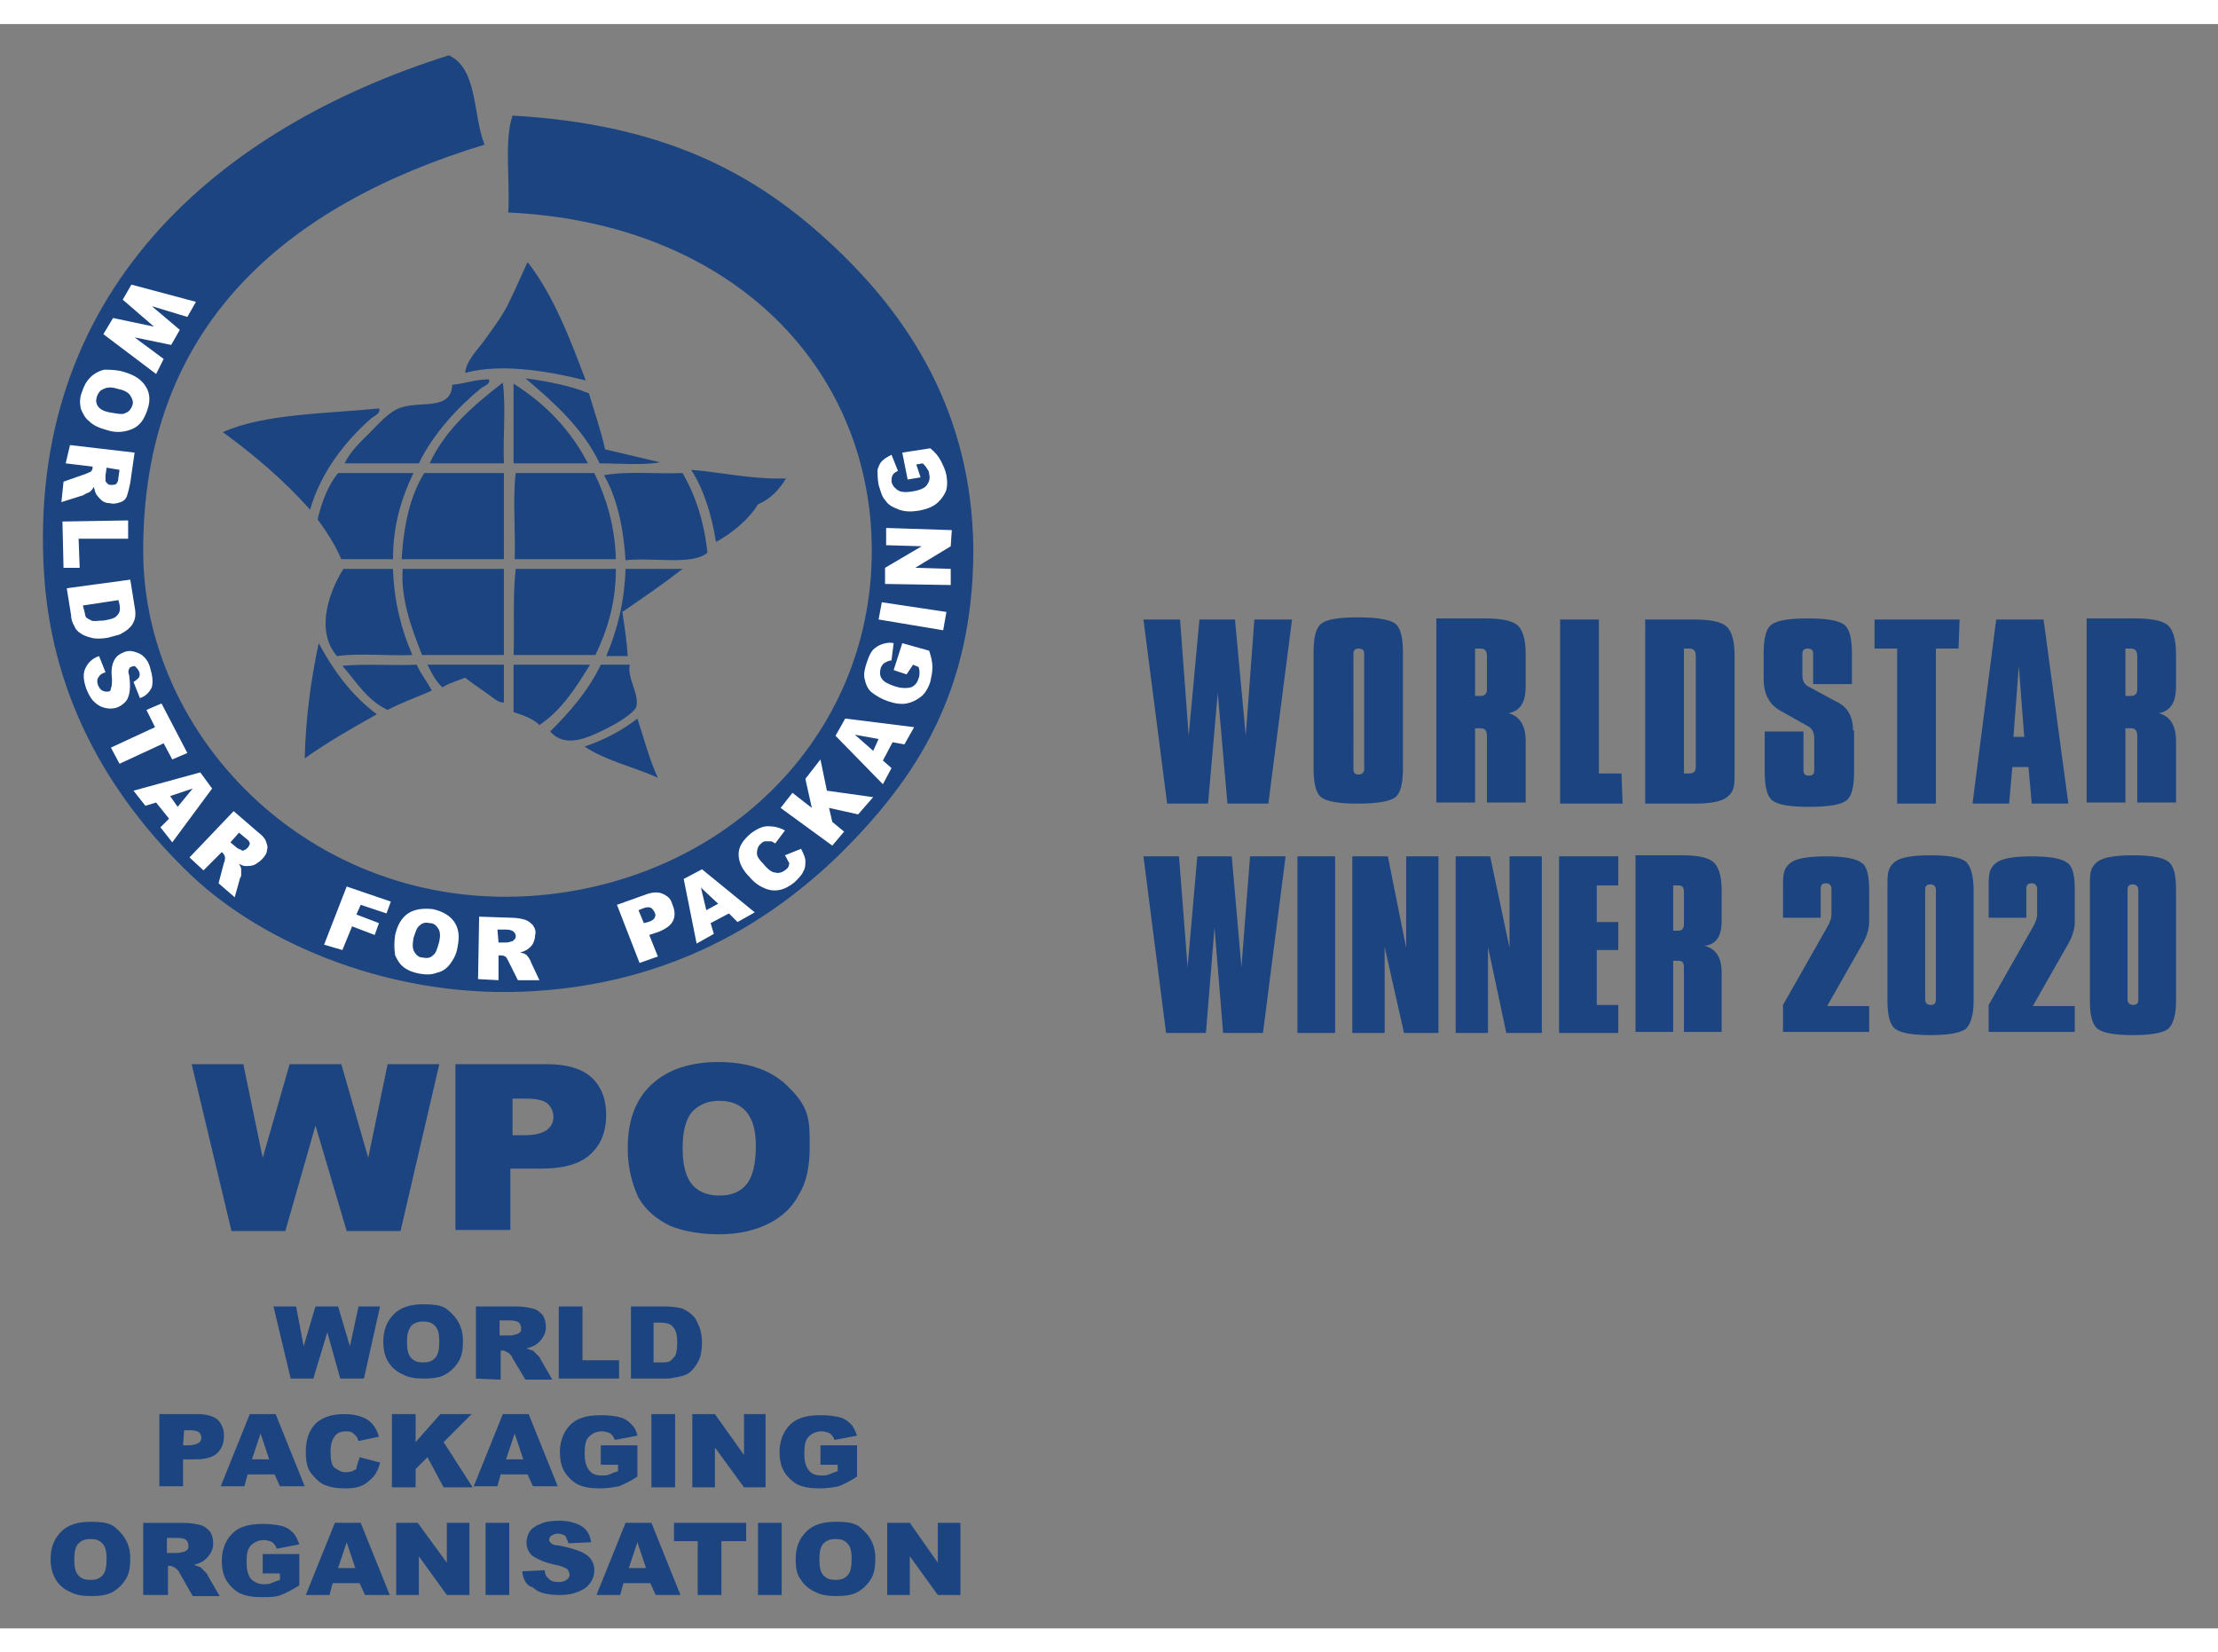
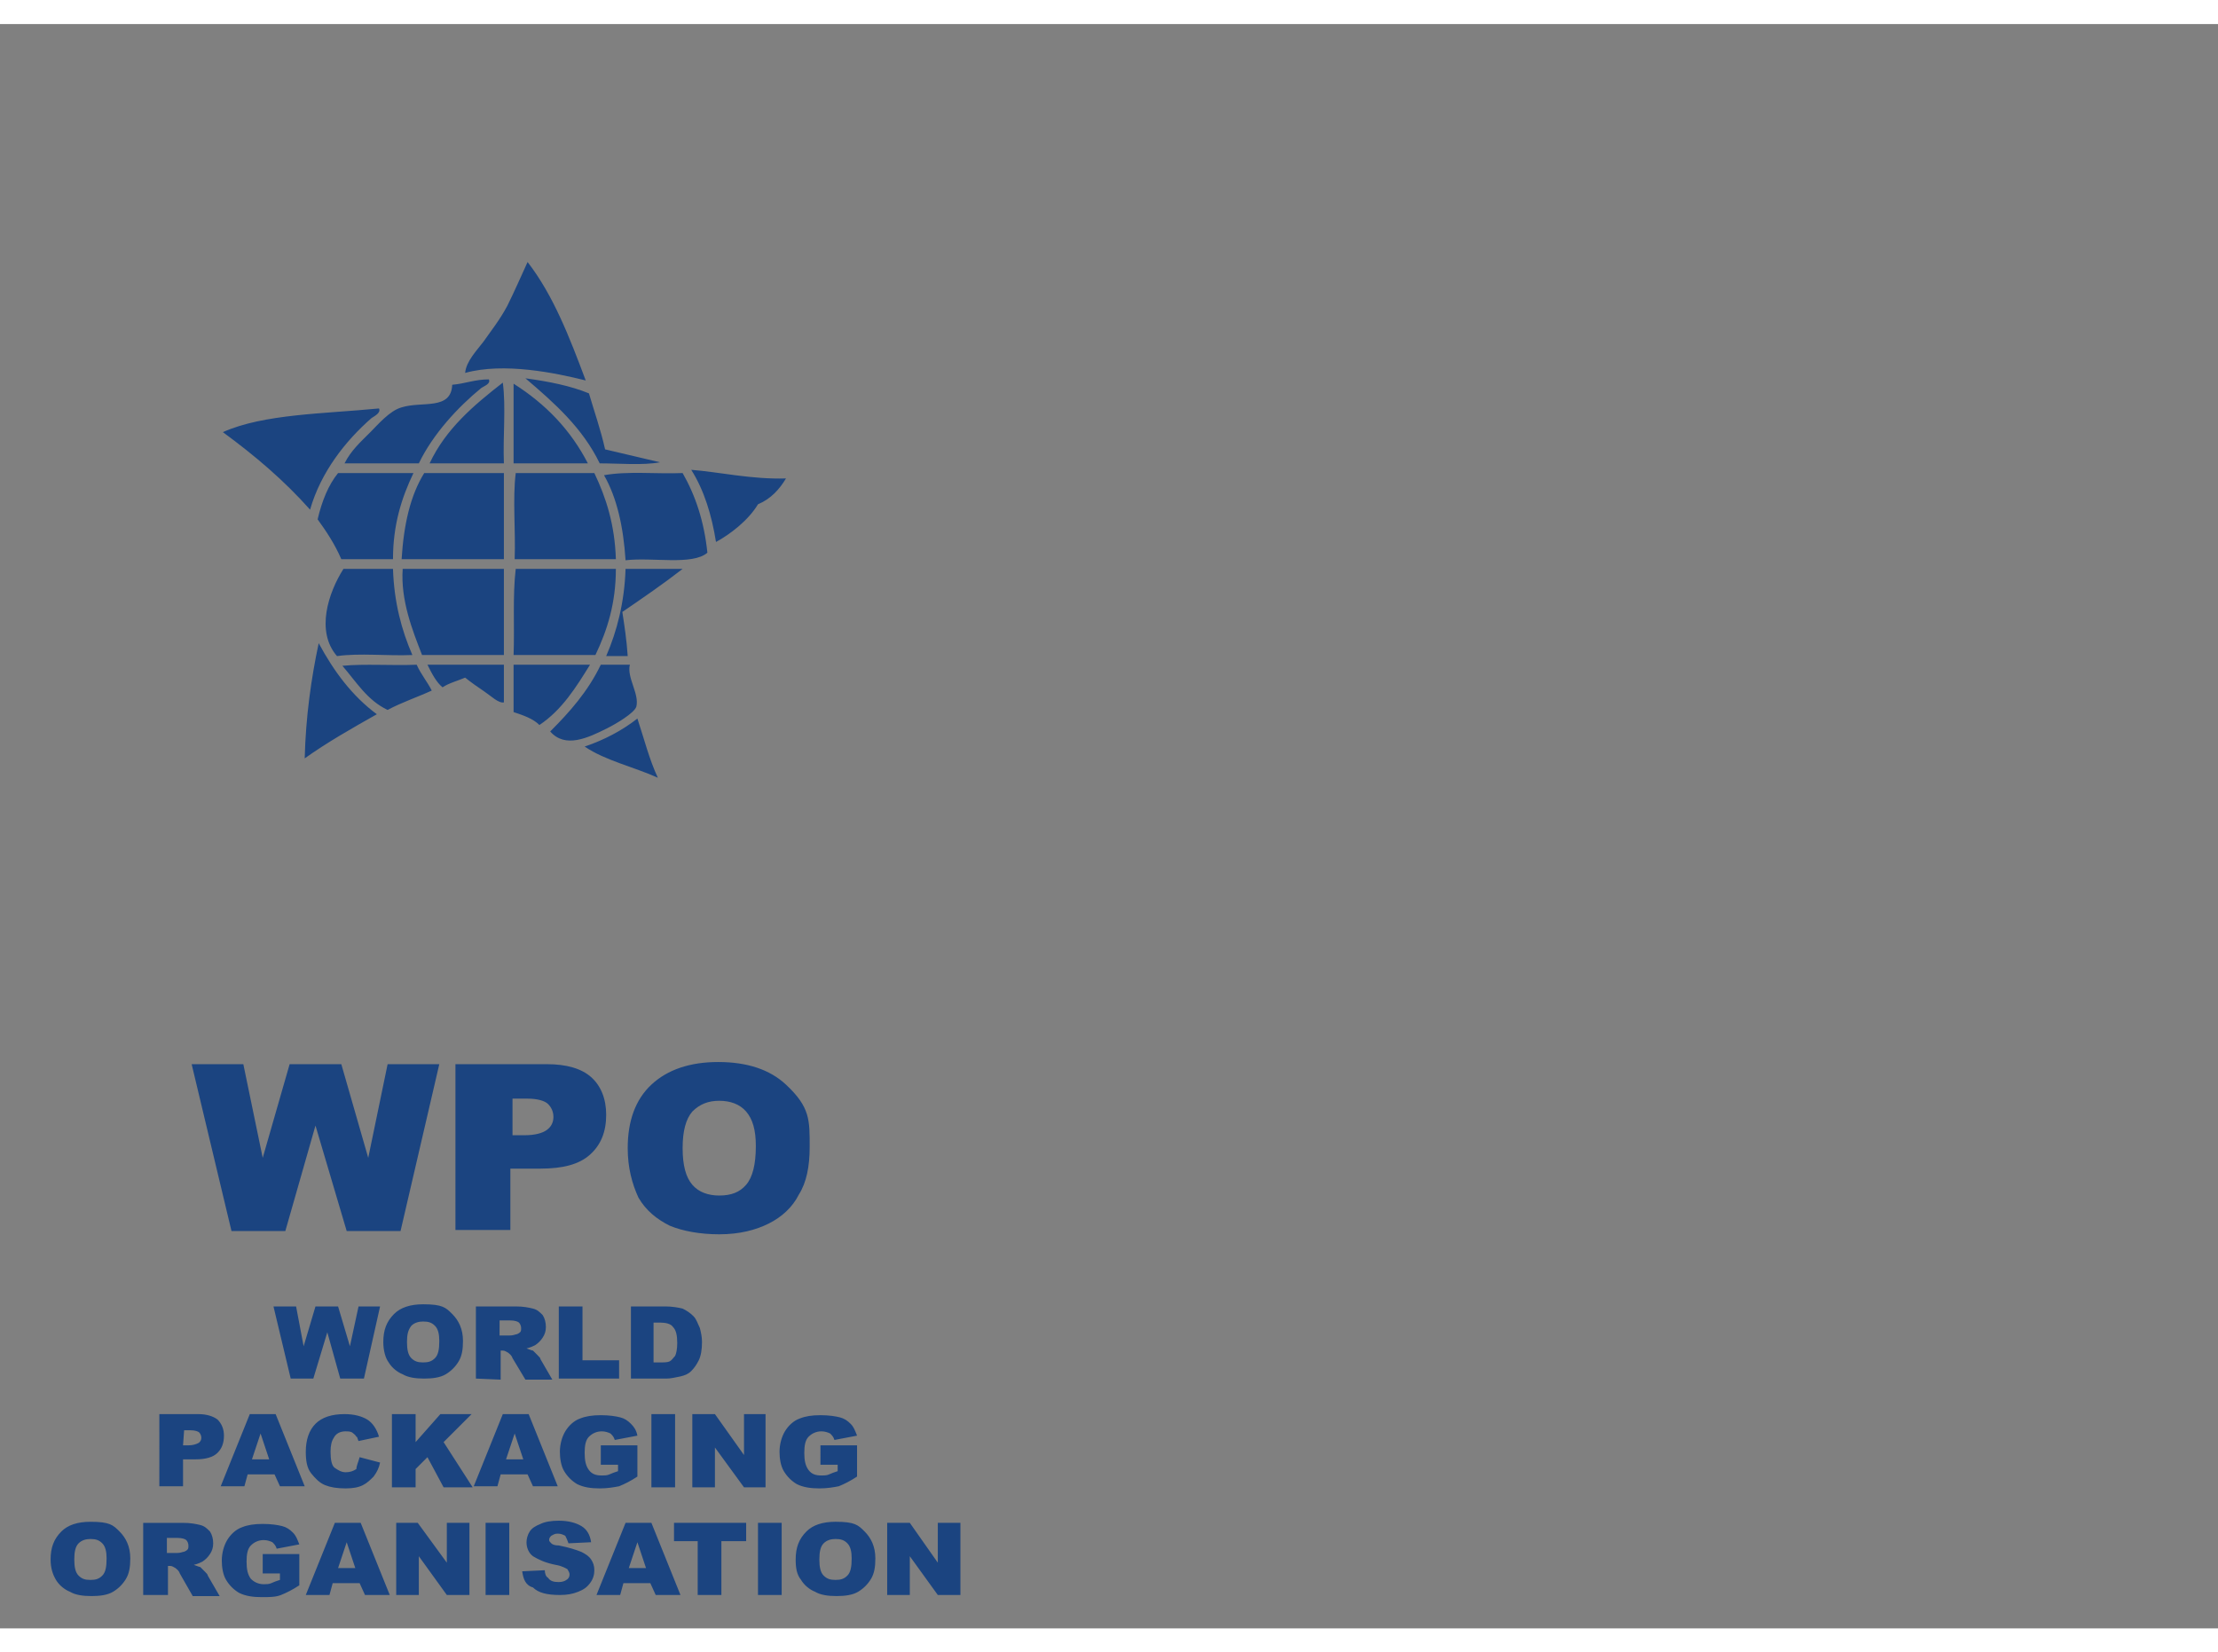
<svg xmlns="http://www.w3.org/2000/svg" width="200" version="1.1" id="Layer_1" x="0" y="0" viewBox="0 0 206 149" xml:space="preserve">
  <rect x="0" y="0" width="206" height="149" fill="#808080" stroke="none" />
  <style>.st0{fill:#1b4480}</style>
  <path class="st0" d="M17.8 96.6h4.8l1.8 8.7 2.5-8.7h4.8l2.5 8.7 1.8-8.7h4.8l-3.6 15.5h-5l-2.9-9.8-2.8 9.8h-5zm24.6 0h8.4c1.8 0 3.2.4 4.1 1.2s1.4 2 1.4 3.5c0 1.6-.5 2.8-1.5 3.7s-2.5 1.3-4.6 1.3h-2.8v5.7h-5.1V96.6zm5.1 6.6h1.2c1 0 1.7-.2 2.1-.5s.6-.7.6-1.2-.2-.9-.5-1.2-1-.5-1.9-.5h-1.4v3.4zm10.8 1.2c0-2.5.7-4.5 2.2-5.9s3.6-2.1 6.2-2.1q4.05 0 6.3 2.1c2.25 2.1 2.2 3.3 2.2 5.8 0 1.8-.3 3.3-1 4.4-.6 1.2-1.6 2.1-2.8 2.7s-2.7 1-4.6 1c-1.8 0-3.4-.3-4.6-.8-1.2-.6-2.2-1.4-2.9-2.6-.6-1.3-1-2.8-1-4.6m5.1 0c0 1.6.3 2.7.9 3.4s1.5 1 2.5 1c1.1 0 1.9-.3 2.5-1s.9-1.9.9-3.6c0-1.5-.3-2.5-.9-3.2s-1.5-1-2.5-1-1.8.3-2.5 1c-.6.7-.9 1.8-.9 3.4m-38 14.7h2.1l.7 3.7 1.1-3.7h2.1l1.1 3.7.8-3.7h2l-1.5 6.7h-2.2l-1.2-4.3-1.3 4.3H27zm10.2 3.3c0-1.1.3-1.9 1-2.6q.9-.9 2.7-.9c1.8 0 2.1.3 2.7.9s1 1.4 1 2.5c0 .8-.1 1.4-.4 1.9s-.7.9-1.2 1.2-1.2.4-2 .4-1.5-.1-2-.4c-.5-.2-1-.6-1.3-1.1-.3-.4-.5-1.1-.5-1.9m2.2 0c0 .7.1 1.2.4 1.5s.6.4 1.1.4.8-.1 1.1-.4.4-.8.4-1.6c0-.6-.1-1.1-.4-1.4s-.6-.4-1.1-.4c-.4 0-.8.1-1.1.4-.3.4-.4.8-.4 1.5m6.4 3.4v-6.7h3.7c.7 0 1.2.1 1.6.2s.6.3.9.6c.2.3.3.7.3 1.1s-.1.7-.3 1-.4.5-.7.7c-.2.1-.4.2-.8.3.3.1.5.2.6.2l.4.4c.2.2.3.3.3.4l1.1 1.9h-2.5l-1.2-2c-.1-.3-.3-.4-.4-.5-.2-.1-.3-.2-.5-.2h-.2v2.7zm2.2-4h.9c.1 0 .3 0 .6-.1.1 0 .3-.1.4-.2s.1-.2.1-.4-.1-.4-.2-.5-.4-.2-.8-.2h-1zm5.5-2.7h2.2v5h3.4v1.7h-5.6zm6.6 0h3.3c.6 0 1.2.1 1.6.2.4.2.7.4 1 .7s.4.7.6 1.1c.1.4.2.8.2 1.3 0 .7-.1 1.3-.3 1.7s-.4.7-.7 1-.6.4-1 .5c-.5.1-.9.2-1.3.2h-3.3v-6.7zm2.2 1.5v3.7h.5c.5 0 .8 0 1-.1s.3-.3.5-.5c.1-.2.2-.6.2-1.2 0-.7-.1-1.2-.4-1.5-.2-.3-.7-.4-1.2-.4zm-45.9 8.5h3.6c.8 0 1.4.2 1.8.5q.6.6.6 1.5c0 .7-.2 1.2-.6 1.6s-1.1.6-2 .6H17v2.5h-2.2zM17 132h.5c.4 0 .7-.1.9-.2s.3-.3.3-.5-.1-.4-.2-.5-.4-.2-.8-.2h-.6zm8.5 2.7H23l-.3 1.1h-2.2l2.7-6.7h2.4l2.7 6.7H26zm-.5-1.4-.8-2.4-.8 2.4zm8.4-.2 1.9.5c-.1.5-.3.9-.6 1.3-.3.3-.6.6-1 .8s-.9.3-1.6.3c-.8 0-1.4-.1-1.9-.3s-.9-.6-1.3-1.1-.5-1.2-.5-2c0-1.1.3-2 .9-2.6s1.5-.9 2.7-.9c.9 0 1.6.2 2.1.5s.9.9 1.1 1.6l-1.9.4c-.1-.2-.1-.4-.2-.4-.1-.2-.3-.3-.4-.4-.2-.1-.4-.1-.6-.1-.5 0-.9.2-1.1.6-.2.3-.3.7-.3 1.3 0 .7.1 1.3.4 1.5s.6.4 1 .4.7-.1 1-.3c0-.3.2-.7.3-1.1m3-4h2.2v2.6l2.3-2.6h2.9l-2.6 2.6 2.7 4.2h-2.7l-1.5-2.8-1.1 1.1v1.7h-2.2zm12.6 5.6h-2.5l-.3 1.1H44l2.7-6.7h2.4l2.7 6.7h-2.3zm-.4-1.4-.8-2.4-.8 2.4zm7.2.1V132h3.4v2.9c-.6.4-1.2.7-1.7.9-.5.1-1.1.2-1.8.2-.8 0-1.5-.1-2.1-.4q-.75-.45-1.2-1.2c-.3-.5-.4-1.2-.4-1.8 0-.7.2-1.4.5-1.9s.8-1 1.4-1.2c.5-.2 1.1-.3 1.9-.3s1.4.1 1.8.2.7.3 1 .6.5.6.6 1.1l-2.1.4c-.1-.3-.2-.4-.4-.6-.2-.1-.5-.2-.8-.2-.5 0-.9.2-1.2.5s-.4.8-.4 1.5.1 1.2.4 1.6.7.5 1.2.5c.2 0 .5 0 .7-.1s.5-.2.8-.3v-.6h-1.6zm4.7-4.3h2.2v6.8h-2.2zm3.8 0h2.1l2.7 3.8v-3.8h2v6.8h-2l-2.7-3.7v3.7h-2.1zm11.9 4.3V132h3.4v2.9c-.6.4-1.2.7-1.7.9-.5.1-1.1.2-1.8.2-.8 0-1.5-.1-2.1-.4q-.75-.45-1.2-1.2c-.3-.5-.4-1.2-.4-1.8 0-.7.2-1.4.5-1.9s.8-1 1.4-1.2c.5-.2 1.1-.3 1.9-.3s1.4.1 1.8.2.7.3 1 .6.4.6.6 1.1l-2.1.4c-.1-.3-.2-.4-.4-.6-.2-.1-.5-.2-.8-.2-.5 0-.9.2-1.2.5s-.4.8-.4 1.5.1 1.2.4 1.6.7.5 1.2.5c.2 0 .5 0 .7-.1s.5-.2.8-.3v-.6h-1.6zm-71.5 9.2c0-1.1.3-1.9 1-2.6q.9-.9 2.7-.9c1.8 0 2.1.3 2.7.9s1 1.4 1 2.5c0 .8-.1 1.4-.4 1.9s-.7.9-1.2 1.2-1.2.4-2 .4-1.5-.1-2-.4c-.5-.2-1-.6-1.3-1.1s-.5-1.1-.5-1.9m2.2 0c0 .7.1 1.2.4 1.5s.6.4 1.1.4.8-.1 1.1-.4.4-.8.4-1.6c0-.6-.1-1.1-.4-1.4s-.6-.4-1.1-.4c-.4 0-.8.1-1.1.4s-.4.8-.4 1.5m6.4 3.3v-6.7H17c.7 0 1.2.1 1.6.2s.6.3.9.6c.2.3.3.7.3 1.1s-.1.7-.3 1-.4.5-.7.7c-.2.1-.4.2-.8.3.3.1.5.2.6.2l.4.4c.2.2.3.3.3.4l1.1 1.9h-2.5l-1.2-2.1c-.1-.3-.3-.4-.4-.5-.2-.1-.3-.2-.5-.2h-.2v2.7zm2.2-3.9h.9c.1 0 .3 0 .6-.1.1 0 .3-.1.4-.2s.1-.2.1-.4-.1-.4-.2-.5-.4-.2-.8-.2h-1zm8.9 1.5v-1.4h3.4v2.9c-.6.4-1.2.7-1.7.9s-1.1.2-1.8.2c-.8 0-1.5-.1-2.1-.4q-.75-.45-1.2-1.2c-.3-.5-.4-1.2-.4-1.8 0-.7.2-1.4.5-1.9s.8-1 1.4-1.2c.5-.2 1.1-.3 1.9-.3s1.4.1 1.8.2.7.3 1 .6.4.6.6 1.1l-2.1.4c-.1-.3-.2-.4-.4-.6-.2-.1-.5-.2-.8-.2-.5 0-.9.2-1.2.5s-.4.8-.4 1.5.1 1.2.4 1.6c.3.3.7.5 1.2.5.2 0 .5 0 .7-.1s.5-.2.8-.3v-.6h-1.6zm9 1.3h-2.5l-.3 1.1h-2.2l2.7-6.7h2.4l2.7 6.7h-2.3zm-.4-1.4-.8-2.4-.8 2.4zm3.8-4.2h2l2.7 3.7v-3.7h2.1v6.7h-2.1l-2.6-3.6v3.6h-2.1zm8.3 0h2.2v6.7h-2.2zm3.4 4.5 2.1-.1c0 .3.1.6.3.7.2.3.5.4 1 .4.3 0 .6-.1.7-.2.2-.1.3-.3.3-.5s-.1-.3-.2-.5c-.2-.1-.5-.3-1.1-.4-1-.2-1.6-.5-2.1-.8-.4-.3-.6-.8-.6-1.3 0-.3.1-.7.3-1s.5-.5 1-.7c.4-.2 1-.3 1.7-.3.9 0 1.6.2 2.1.5s.8.8.9 1.5l-2.1.1c-.1-.3-.2-.5-.3-.7-.2-.1-.4-.2-.7-.2s-.4.1-.6.2c-.1.1-.2.2-.2.4 0 .1.1.2.2.3s.3.2.7.2c1 .2 1.6.4 2.1.6.4.2.7.4.9.7s.3.6.3 1-.1.8-.4 1.2-.6.6-1.1.8-1 .3-1.7.3c-1.2 0-2-.2-2.5-.7-.7-.2-.9-.8-1-1.5m11.9 1.1h-2.5l-.3 1.1h-2.2l2.7-6.7h2.4l2.7 6.7h-2.3zm-.4-1.4-.8-2.4-.8 2.4zm2.6-4.2h6.7v1.7H67v5h-2.2v-5h-2.2zm7.8 0h2.2v6.7h-2.2zm3.5 3.4c0-1.1.3-1.9 1-2.6q.9-.9 2.7-.9c1.8 0 2.1.3 2.7.9s1 1.4 1 2.5c0 .8-.1 1.4-.4 1.9s-.7.9-1.2 1.2-1.2.4-2 .4-1.5-.1-2-.4c-.5-.2-1-.6-1.3-1.1-.4-.5-.5-1.1-.5-1.9m2.2 0c0 .7.1 1.2.4 1.5s.6.4 1.1.4.8-.1 1.1-.4.4-.8.4-1.6c0-.6-.1-1.1-.4-1.4s-.6-.4-1.1-.4c-.4 0-.8.1-1.1.4s-.4.8-.4 1.5m6.3-3.4h2.1l2.6 3.7v-3.7h2.1v6.7h-2.1l-2.6-3.6v3.6h-2.1zM64.2 41.4c2.6.2 5.6.9 8.8.8-.6 1-1.4 1.9-2.6 2.4-.9 1.5-2.6 2.8-3.9 3.5-.4-2.5-1.1-4.8-2.3-6.7m-.8.3c1.2 2.1 2 4.5 2.3 7.4-1.4 1.2-5.1.4-7.6.7-.2-3.1-.8-5.8-2-7.9 2.2-.4 4.9-.1 7.3-.2m-5.3 8.9h5.3c-1.8 1.4-3.7 2.7-5.6 4 .2 1.3.4 2.6.5 4.1h-2c1-2.3 1.7-5 1.8-8.1m3.2-9.9c-1.6.3-3.8.1-5.6.1-1.6-3.3-4.2-5.6-6.9-7.9 2.2.3 4.2.7 5.9 1.4.5 1.7 1.1 3.4 1.5 5.2zm-2.1 23.8c.6 1.8 1.1 3.8 1.9 5.5-2.2-1-4.9-1.6-6.8-2.9 1.8-.6 3.5-1.5 4.9-2.6m-.7-5c-.3 1.2.9 2.7.6 3.9-.2.6-1.9 1.6-2.7 2-1.8.9-3.9 1.9-5.3.3 1.8-1.8 3.5-3.7 4.7-6.2zm-1.3-9.8h-9.4c.1-2.6-.2-5.6.1-8h7.3c1.1 2.3 1.9 4.8 2 8m-9.3.9h9.3c0 3.2-.8 5.7-1.9 8h-7.6c.1-2.6-.1-5.5.2-8m-.2 8.9h7.1c-1.3 2.1-2.6 4.2-4.7 5.6-.6-.6-1.5-.9-2.4-1.2zm6.9-18.7h-6.9v-7.4c3 1.9 5.3 4.3 6.9 7.4M49 22.1c2.4 3.1 3.9 7 5.4 11-2.8-.7-7.6-1.7-11.2-.7.1-1.1 1.1-2.1 1.7-2.9.7-1 1.5-2 2.2-3.3.7-1.4 1.3-2.8 1.9-4.1m-2.2 37.4V63c-.5.1-1.2-.6-1.8-1s-1.3-.9-1.8-1.3c-.7.3-1.5.5-2.1.9-.6-.5-1-1.3-1.4-2.1zm0-8.9v8h-7.6c-.9-2.3-2-5.1-1.8-8zm0-8.9v8h-9.5c.2-3.2.8-5.9 2.1-8zm-.1-8.4c.3 2.3 0 5 .1 7.5h-6.9c1.5-3.2 4.1-5.4 6.8-7.5m-1.3-.3c.2.4-.4.6-.7.8-2.2 1.8-4.5 4.3-5.8 7H32c.6-1.2 1.5-2 2.4-2.9.7-.7 1.8-2 2.9-2.3 1.9-.6 4.6.3 4.7-2.1 1.2-.1 2.1-.5 3.4-.5m-6.7 26.5c.4.9 1 1.6 1.4 2.4-1.3.6-2.8 1.1-4.1 1.8-1.9-.9-2.9-2.6-4.2-4.1 2.1-.2 4.7 0 6.9-.1m-7.3-17.8h7c-1.1 2.3-1.9 4.8-1.9 8h-4.8c-.6-1.4-1.4-2.6-2.2-3.7.4-1.7 1-3.2 1.9-4.3m6.9 16.9c-2.3.1-4.9-.2-7 .1-2-2.3-.8-5.9.6-8.1h4.6c.1 3.1.8 5.7 1.8 8m-3.1-22.9c.2.4-.4.7-.7.9-2.4 2.1-4.7 5-5.7 8.5-2.4-2.7-5.1-5-8.1-7.2 3.8-1.7 9.4-1.7 14.5-2.2m-5.6 21.8c1.4 2.6 3.1 4.9 5.4 6.6-2.3 1.3-4.6 2.6-6.7 4.1.1-3.9.6-7.4 1.3-10.7" />
-   <path class="st0" d="M77.5 20.7c-7.4-7-16-11.4-29.9-12.2-.8 2.4-.2 6.1-.4 9 19.4.9 32 12.7 33.6 28.1 1.8 17.9-11 32.6-28.8 35.1-21.6 3-38.6-13.6-38.7-31.6C13.2 28 26.6 16.8 45 11.2c-1.1-2.8-.6-7-3.3-8.3C20.1 9.7 2.4 25 4.1 51.2c.8 11.9 6.5 21 13.6 27.8 6.7 6.4 18.9 11.7 32.1 10.8 12.3-.8 21.5-6.1 28.4-12.9 6.7-6.7 12.2-14.7 12.2-28.1-.1-12.7-6-21.6-12.9-28.1" />
-   <path d="m18.2 25.8-.8 1.4-3.3-1 2.6 2.2-.8 1.4-3.4-.7 2.7 2-.7 1.4-4.9-3.7.9-1.5 3.8.8-2.9-2.5.8-1.4zm-6.7 6.5c1 .3 1.6.7 2 1.3s.5 1.3.2 2.2-.7 1.5-1.4 1.8-1.5.4-2.4.1c-.7-.2-1.2-.4-1.6-.8-.4-.3-.6-.7-.8-1.2-.1-.5-.1-1 .1-1.5.2-.6.4-1 .8-1.4.3-.3.8-.6 1.3-.7.5 0 1.1 0 1.8.2m-.5 1.6c-.6-.2-1-.2-1.4 0-.3.1-.5.4-.6.7s-.1.6.1.9.6.5 1.3.6c.6.1 1 .2 1.3 0 .3-.1.5-.4.6-.7s0-.6-.2-.9c-.1-.2-.5-.5-1.1-.6m-4.5 5.2 6 .7-.4 2.8q-.15.75-.3 1.2t-.6.6c-.3.1-.6.2-1 .1-.3 0-.6-.1-.8-.3s-.4-.4-.5-.6-.1-.4-.2-.6c-.1.2-.2.3-.3.4s-.2.1-.4.2-.3.2-.4.2l-1.9.6.2-1.9 2-.7c.3-.1.4-.2.5-.2.1-.1.2-.2.2-.4v-.1l-2.5-.3zm3.4 2.1-.1.7v.5c0 .1.1.2.2.3s.2.1.3.1c.2 0 .4 0 .5-.1s.2-.3.2-.6l.1-.7zm2 4.9v1.7H7.3l.1 2.7H5.9l-.1-4.3zm.2 5.5.4 2.5q.15.75 0 1.2c-.15.45-.3.6-.5.8s-.5.4-.9.6c-.4.1-.7.2-1.1.3-.6.1-1.2.1-1.5 0-.4-.1-.7-.2-1-.4s-.5-.4-.6-.7c-.2-.3-.3-.7-.3-1l-.4-2.5zM11 53.5l-3.3.5.1.4c.1.3.1.6.2.7s.3.2.5.3.6 0 1.1 0c.6-.1 1.1-.2 1.3-.5.2-.2.3-.5.2-1zm-1.8 5.2.6 1.5c-.3.1-.5.2-.6.4-.2.2-.2.5-.1.8.1.2.2.4.4.5s.3.1.5.1.3-.1.3-.3c.1-.2.1-.5.1-.9-.1-.8 0-1.3.2-1.7s.5-.6 1-.8q.45-.15.9 0c.45.15.6.2.9.5s.5.7.6 1.2c.2.7.2 1.2.1 1.6-.2.4-.5.8-1.1 1l-.6-1.5c.2-.1.4-.3.5-.4q.15-.3 0-.6c-.1-.2-.2-.3-.3-.4s-.2-.1-.4 0c-.1 0-.2.1-.2.2q-.15.15 0 .6c.1.7.1 1.3 0 1.7s-.2.6-.4.8-.5.4-.8.5c-.4.1-.7.1-1.1 0s-.7-.3-1-.6-.5-.7-.7-1.2c-.3-.9-.3-1.5 0-2 .2-.4.6-.8 1.2-1m5.8 4.4 2.4 4.6-1.4.6-.8-1.5-4.1 1.9-.8-1.5 4.1-1.9-.8-1.6zm.7 10.7-1.2-1.5-1 .3-1.1-1.4 6.2-1.7 1.1 1.5-3.7 5-1.1-1.4zm.8-1.1 1.4-1.7-2.1.7zm1.1 4.7 4.1-4.3 2.2 1.9c.4.3.7.6.8.9s.2.5.1.8c0 .3-.2.6-.5.9-.2.2-.5.4-.7.5-.3.1-.5.1-.8.1-.2 0-.4-.1-.6-.2.1.2.2.3.2.5v.4c0 .2 0 .3-.1.4l-.5 1.8-1.5-1.3.5-1.9c.1-.2.1-.4.1-.5s-.1-.3-.2-.4l-.1-.1-1.7 1.7zm3.8-1.4.6.5c.1.1.2.1.4.2q.15.15.3 0c.1 0 .2-.1.3-.2s.2-.3.2-.4-.1-.3-.4-.5l-.6-.5zm10.8 4.1 4.1 1.4-.4 1.1-2.4-.8-.4.9 2.1.8-.4 1.1-2.1-.8-.9 2.2-1.7-.5zm4.5 4.5c.2-.9.6-1.6 1.2-2s1.4-.5 2.3-.4c.9.2 1.6.6 2 1.2s.5 1.3.3 2.3c-.1.7-.4 1.2-.7 1.6s-.7.7-1.2.8c-.5.2-1 .2-1.6.1s-1.1-.3-1.5-.6-.6-.7-.8-1.1c-.1-.7-.1-1.2 0-1.9m1.7.3c-.1.6-.1 1 .1 1.3s.4.5.8.5c.4.1.7 0 .9-.2.3-.2.4-.6.6-1.3.1-.5.1-.9-.1-1.2s-.4-.5-.8-.5c-.4-.1-.7 0-.9.2-.3.2-.4.6-.6 1.2m6 3.8.1-5.8 3 .1c.5 0 1 .1 1.3.2s.5.3.7.5c.2.3.3.6.2.9 0 .3-.1.6-.2.8q-.15.3-.6.6c-.2.1-.4.2-.6.2.2.1.4.1.5.2.1 0 .2.2.3.3.1.2.2.3.2.4l.8 1.7h-2l-.9-1.8c-.1-.2-.2-.4-.3-.4-.1-.1-.3-.1-.4-.1h-.2v2.3zm1.9-3.4h.7c.1 0 .2 0 .5-.1.1 0 .2-.1.3-.2s.1-.2.1-.3c0-.2-.1-.3-.2-.4s-.3-.2-.7-.2h-.8zm11-3.5 2.8-1q.9-.3 1.5 0c.6.3.7.5.9 1.1.2.5.2 1 0 1.4s-.6.7-1.3 1l-.9.3.8 2-1.7.6zm2.5 1.7.4-.1c.3-.1.5-.2.6-.4s.1-.3 0-.5-.2-.3-.3-.4c-.2-.1-.4-.1-.7 0l-.5.2zm7.9-.9-1.7.9.3 1-1.6.9-1.2-6 1.7-.9 4.9 4-1.6.9zm-1-.9-1.6-1.5.5 2.1zm6.2-4.5 1.5-.6c.2.4.4.8.4 1.1 0 .4 0 .7-.2 1-.1.3-.4.6-.8 1-.5.4-.9.6-1.3.7s-.9.1-1.4-.1-1-.5-1.5-1.1c-.7-.7-1-1.4-1-2.1s.4-1.3 1.1-1.9c.5-.4 1.1-.7 1.6-.7s1.1.1 1.6.4l-.9 1.2c-.2-.1-.3-.2-.4-.2h-.5c-.2 0-.3.1-.4.2-.3.2-.4.6-.4.9s.2.6.6 1c.4.5.8.8 1.1.8.3.1.6 0 .9-.2s.4-.4.4-.7c-.1-.1-.2-.4-.4-.7m-.4-4.4 1.1-1.4 1.8 1.4-.6-2.7 1.4-1.8.6 2.9 4.3.6-1.4 1.6-2.7-.6.3 1.3 1.1.9-1.1 1.3zm10.4-6.1-.9 1.7.8.7-.8 1.5-4.4-4.5.9-1.6 6.4.8-.9 1.6zm-1.3-.3-2.2-.4 1.7 1.5zm2.6-6L83 60l.8-2.5 2.5.7q.3.9.3 1.5c0 .6-.1.9-.2 1.4-.2.6-.5 1.1-.9 1.4s-.8.5-1.3.6-1.1 0-1.7-.2-1.1-.5-1.5-.8-.6-.8-.7-1.3c-.1-.4 0-.9.2-1.5s.4-1 .6-1.2.5-.4.8-.5.7-.2 1.1-.1l-.2 1.6c-.2 0-.4.1-.6.2s-.3.3-.4.5c-.1.4-.1.7.1 1s.6.5 1.2.7 1.1.2 1.5.1c.3-.1.6-.4.7-.8.1-.2.1-.4.1-.5 0-.2 0-.4-.1-.6l-.5-.2zm-2.6-5.1.3-1.6 6 .9-.3 1.7zm.6-3.3v-1.5l3.4-2-3.3-.1v-1.6l6.1.2-.1 1.5-3.3 2 3.3.1v1.5zm3.3-9.9-1.2.2-.5-2.5 2.6-.4c.5.4.8.8 1 1.2s.4.8.5 1.3c.1.6.1 1.2-.1 1.6s-.5.8-.9 1.1-1 .5-1.6.6c-.7.1-1.2.1-1.8-.1-.5-.2-1-.4-1.3-.9-.3-.3-.4-.8-.6-1.4-.1-.6-.1-1-.1-1.4.1-.3.2-.6.4-.8q.3-.3.9-.6l.6 1.5c-.2.1-.4.2-.5.4s-.1.4-.1.6c.1.4.3.6.6.8s.8.2 1.4.1 1.1-.3 1.3-.6.3-.6.2-1c0-.2-.1-.4-.2-.5-.1-.2-.2-.3-.4-.5l-.6.1z" style="fill:#fff" />
-   <path class="st0" d="M192.8 91.2h-4l3.3-5.8c.4-.7.6-1.4.6-2v-3c0-1.3-.2-2.2-.7-2.5q-.75-.6-3.3-.6t-3.3.6c-.75.6-.7 1.2-.7 2.6V83h3.5v-2.7c0-.4.2-.5.5-.5s.5.2.5.5v2.4c0 .3-.1.6-.3 1l-4.2 7.4v2.5h8v-2.4zm-10.2-13.4q-.75-.6-3.3-.6t-3.3.6c-.75.6-.7 1.2-.7 2.6v10.3c0 1.3.2 2.2.7 2.6s1.6.6 3.3.6q2.55 0 3.3-.6c.4-.4.7-1.2.7-2.5V80.4c0-1.4-.3-2.2-.7-2.6m-2.8 12.8c0 .4-.2.5-.5.5s-.5-.2-.5-.5V80.4c0-.4.2-.5.5-.5s.5.2.5.5zm21.6-12.8q-.75-.6-3.3-.6t-3.3.6c-.75.6-.7 1.2-.7 2.6v10.3c0 1.3.2 2.2.7 2.6s1.6.6 3.3.6q2.55 0 3.3-.6c.4-.4.7-1.2.7-2.5V80.4c0-1.4-.2-2.2-.7-2.6m-2.8 12.8c0 .4-.2.5-.5.5s-.5-.2-.5-.5V80.4c0-.4.2-.5.5-.5s.5.2.5.5zm-24.9.6h-4l3.3-5.8c.4-.7.6-1.4.6-2v-3c0-1.3-.2-2.2-.7-2.5q-.75-.6-3.3-.6t-3.3.6c-.75.6-.7 1.2-.7 2.6V83h3.5v-2.7c0-.4.2-.5.5-.5s.5.2.5.5v2.4c0 .3-.1.6-.3 1l-4.2 7.4v2.5h8v-2.4zm-13.8-7.9v-2.9c0-1.3-.3-2.2-.8-2.6s-1.4-.6-2.9-.6h-4.3v16.4h3.5V87h.5c.4 0 .5.2.5.7v5.9h3.5v-5.5c0-1.4-.5-2.2-1.6-2.5 1.1-.1 1.6-.9 1.6-2.3m-3.5.3c0 .4-.2.6-.5.6h-.5V80h.5c.4 0 .5.2.5.7zm-6.1 7.5h-2V86h2v-2.6h-2V80h2v-2.7h-5.5v16.4h5.5zm-7.1-13.8h-3v8.5l-1.8-8.5h-3.2v16.4h3v-8l1.7 8h3.3zm-9.6 0h-3v8.5l-1.7-8.5h-3.3v16.4h3v-8l1.8 8h3.2zm-13.1 0h3.5v16.4h-3.5zm-4.4 0-.8 10.3-.9-10.3h-3.2l-.9 10.3-.8-10.3h-3.3l2.1 16.4h3.7l.8-9.8.8 9.8h3.7l2.1-16.4zm81.8-14.9h-.5V58h.5c.4 0 .6.2.6.7v3.1q0 .6-.6.6m4.2 4.2c0-1.4-.5-2.3-1.6-2.6 1.1-.2 1.6-1 1.6-2.5v-3c0-1.4-.3-2.3-.8-2.7s-1.5-.6-3-.6h-4.5v17.1h3.6v-6.9h.5c.4 0 .6.2.6.7v6.2h3.6zm-15.1-.4.5-6.6.5 6.6zm2.8-10.9h-4.4l-2.2 17.1h3.4l.3-3.4h1.5l.3 3.4h3.4zm-7.8 0h-7.9V58h2.1v14.4h3.6V58h2.1zm-9.9 10.3c0-1.3-.5-2.2-1.6-2.7l-2.4-1.3c-.5-.2-.7-.6-.7-1.1v-2c0-.4.2-.5.5-.5.4 0 .5.2.5.5v2.8h3.6v-2.8c0-1.4-.2-2.3-.7-2.7s-1.6-.6-3.4-.6-2.9.2-3.4.6-.7 1.3-.7 2.7v2.3c0 1.4.5 2.4 1.6 3l2.5 1.4c.4.2.6.6.6 1.1v3c0 .4-.2.5-.5.5-.4 0-.5-.2-.5-.5v-3.6h-3.6v3.7c0 1.4.2 2.3.7 2.7s1.6.6 3.4.6 3-.2 3.5-.6.7-1.3.7-2.7v-3.8zm-15.2 4h-.5V58h.5c.4 0 .6.2.6.7V69q0 .6-.6.6m4.2-11c0-1.4-.3-2.3-.8-2.7s-1.5-.6-3-.6h-4.5v17.1h4.6q2.25 0 3-.6c.75-.6.7-1.2.7-2.5zm-10.5 11h-2.1V55.3h-3.6v17.1h5.8zm-13.1-7.2h-.5V58h.5c.4 0 .6.2.6.7v3.1q0 .6-.6.6m4.2 4.2c0-1.4-.5-2.3-1.6-2.6 1.1-.2 1.6-1 1.6-2.5v-3c0-1.4-.3-2.3-.8-2.7s-1.5-.6-3-.6h-4.5v17.1h3.6v-6.9h.5c.4 0 .6.2.6.7v6.2h3.6zm-15.5 3.1c-.4 0-.5-.2-.5-.5V58.5c0-.4.2-.5.5-.5.4 0 .5.2.5.5v10.7c0 .3-.2.5-.5.5m4.1-11.3c0-1.4-.2-2.3-.7-2.7s-1.7-.6-3.5-.6-2.9.2-3.4.6-.7 1.3-.7 2.7v10.7c0 1.4.2 2.3.7 2.7s1.6.6 3.4.6 3-.2 3.5-.6.7-1.3.7-2.7zm-13.8-3.1-.8 10.8-1-10.8h-3.3l-1 10.8-.8-10.8h-3.4l2.2 17.1h3.8l.9-10.3.9 10.3h3.8l2.2-17.1z" />
</svg>